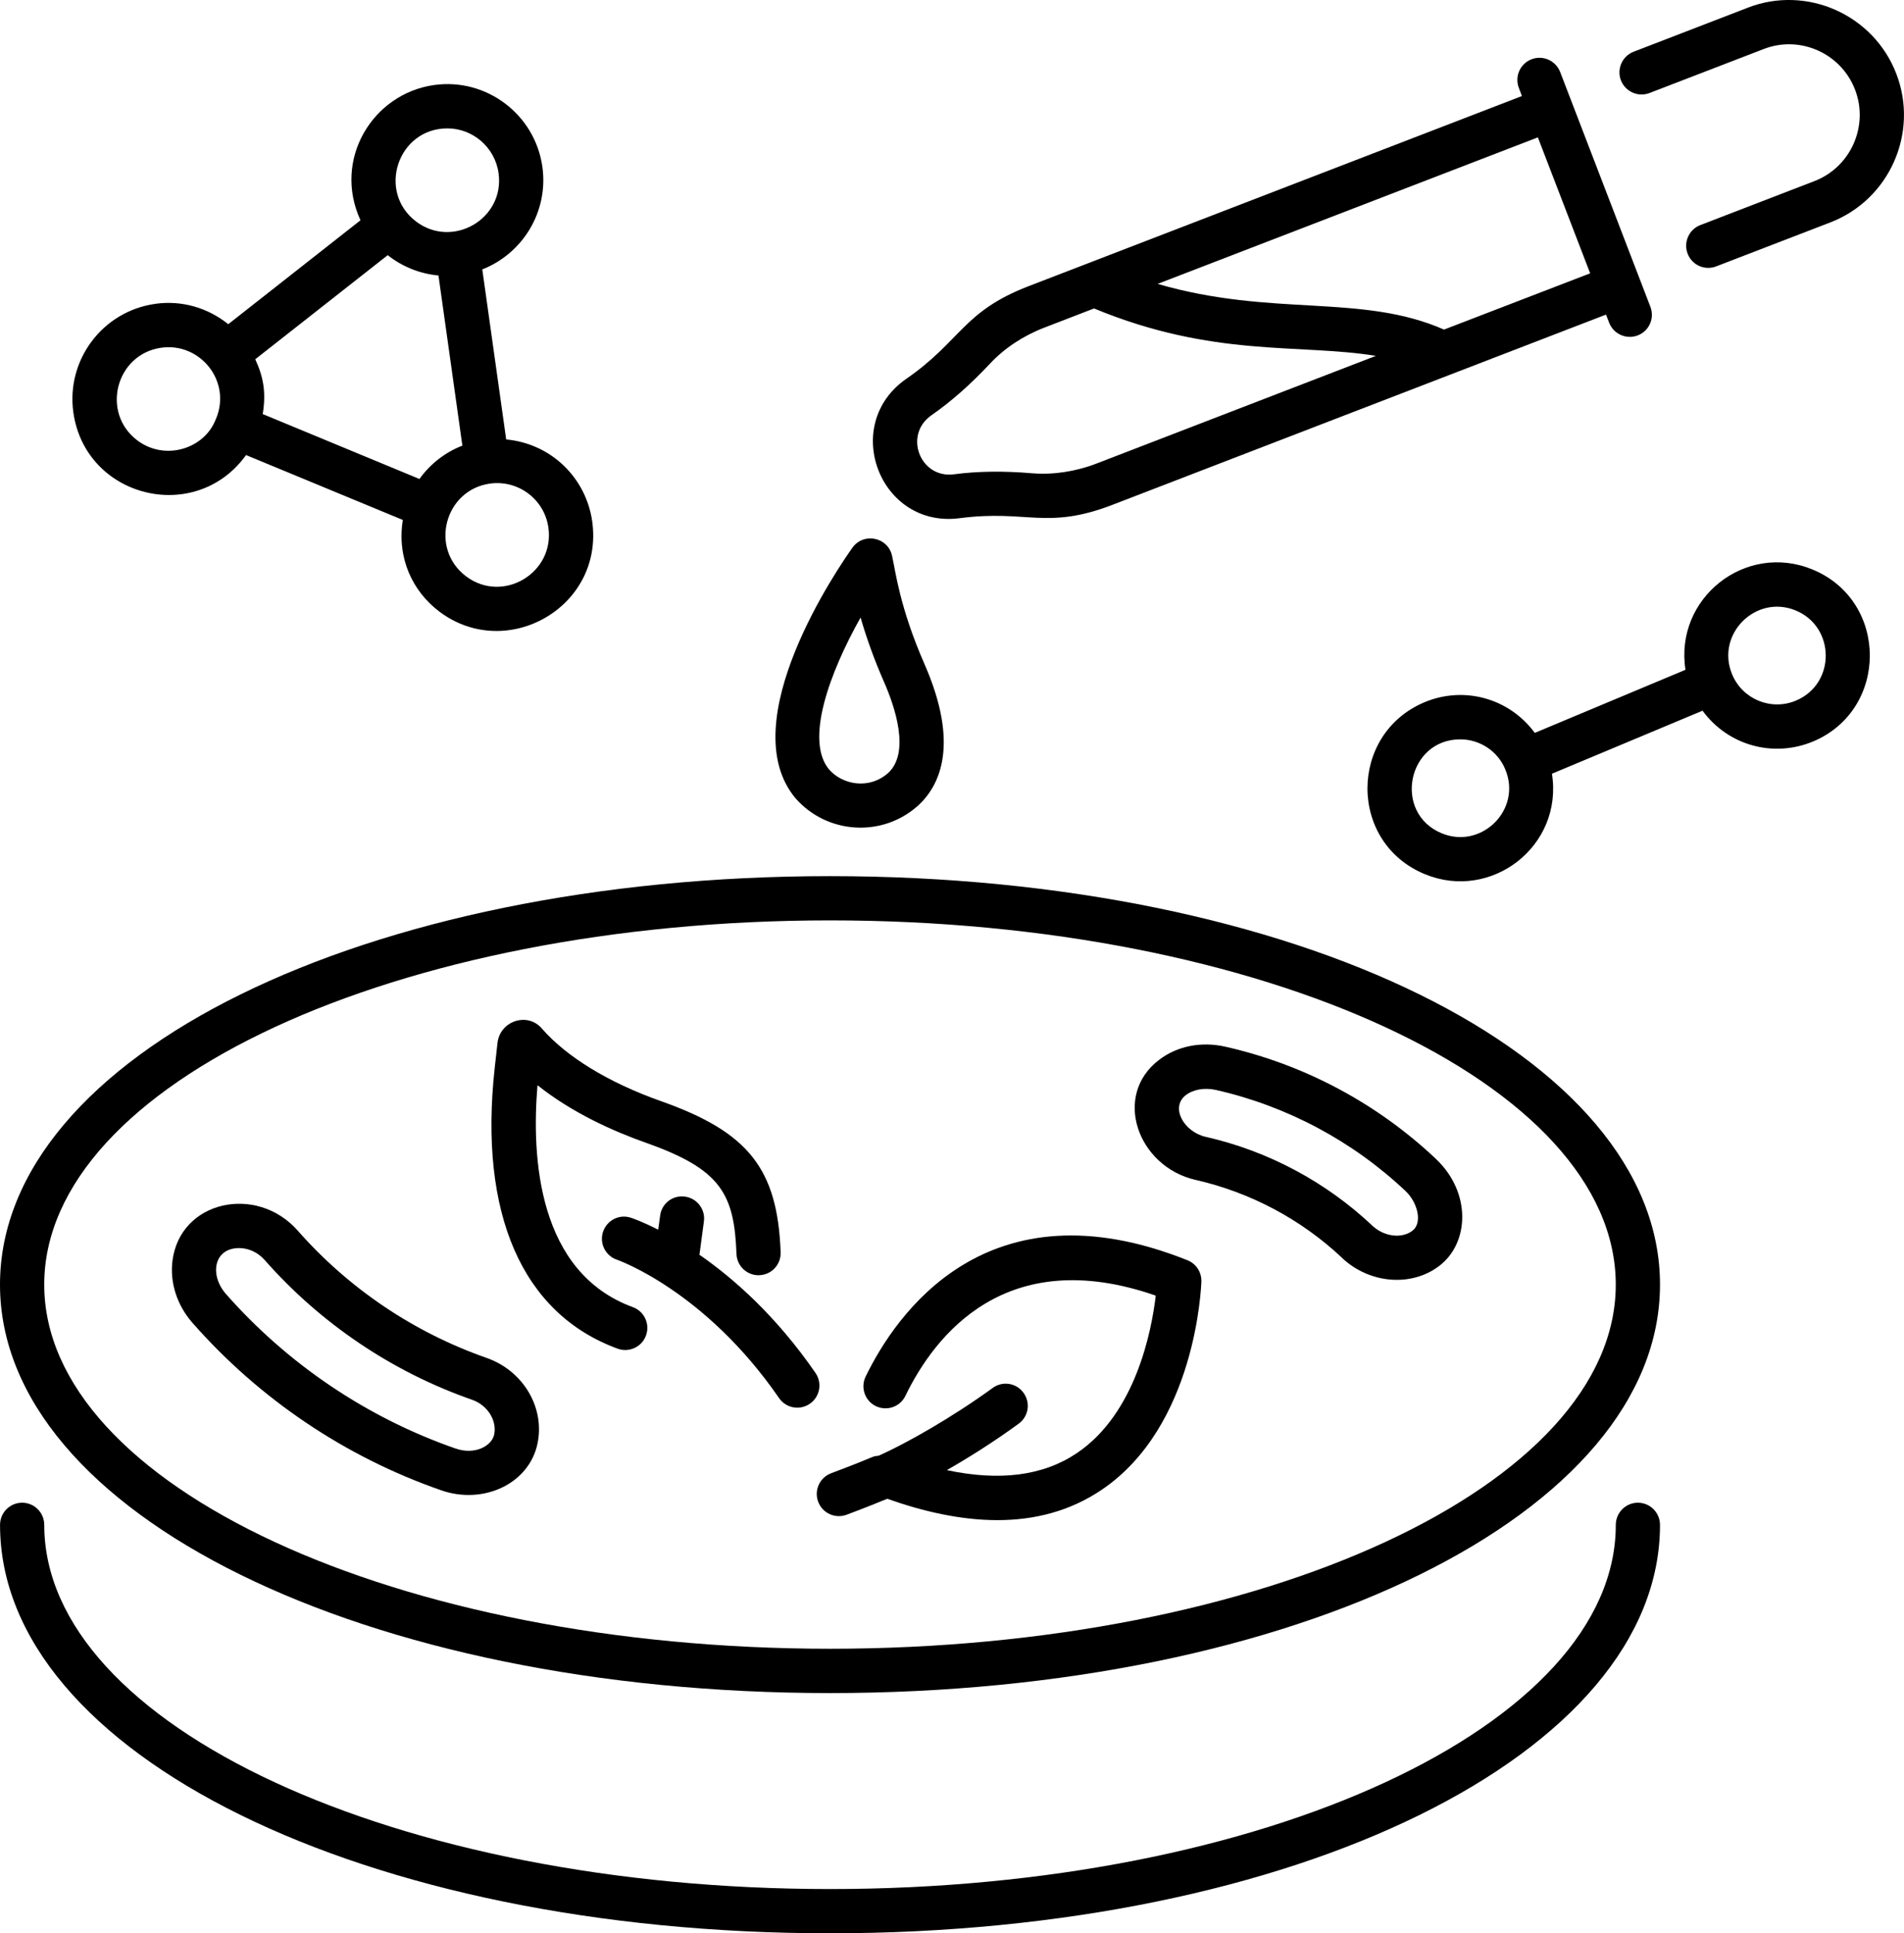
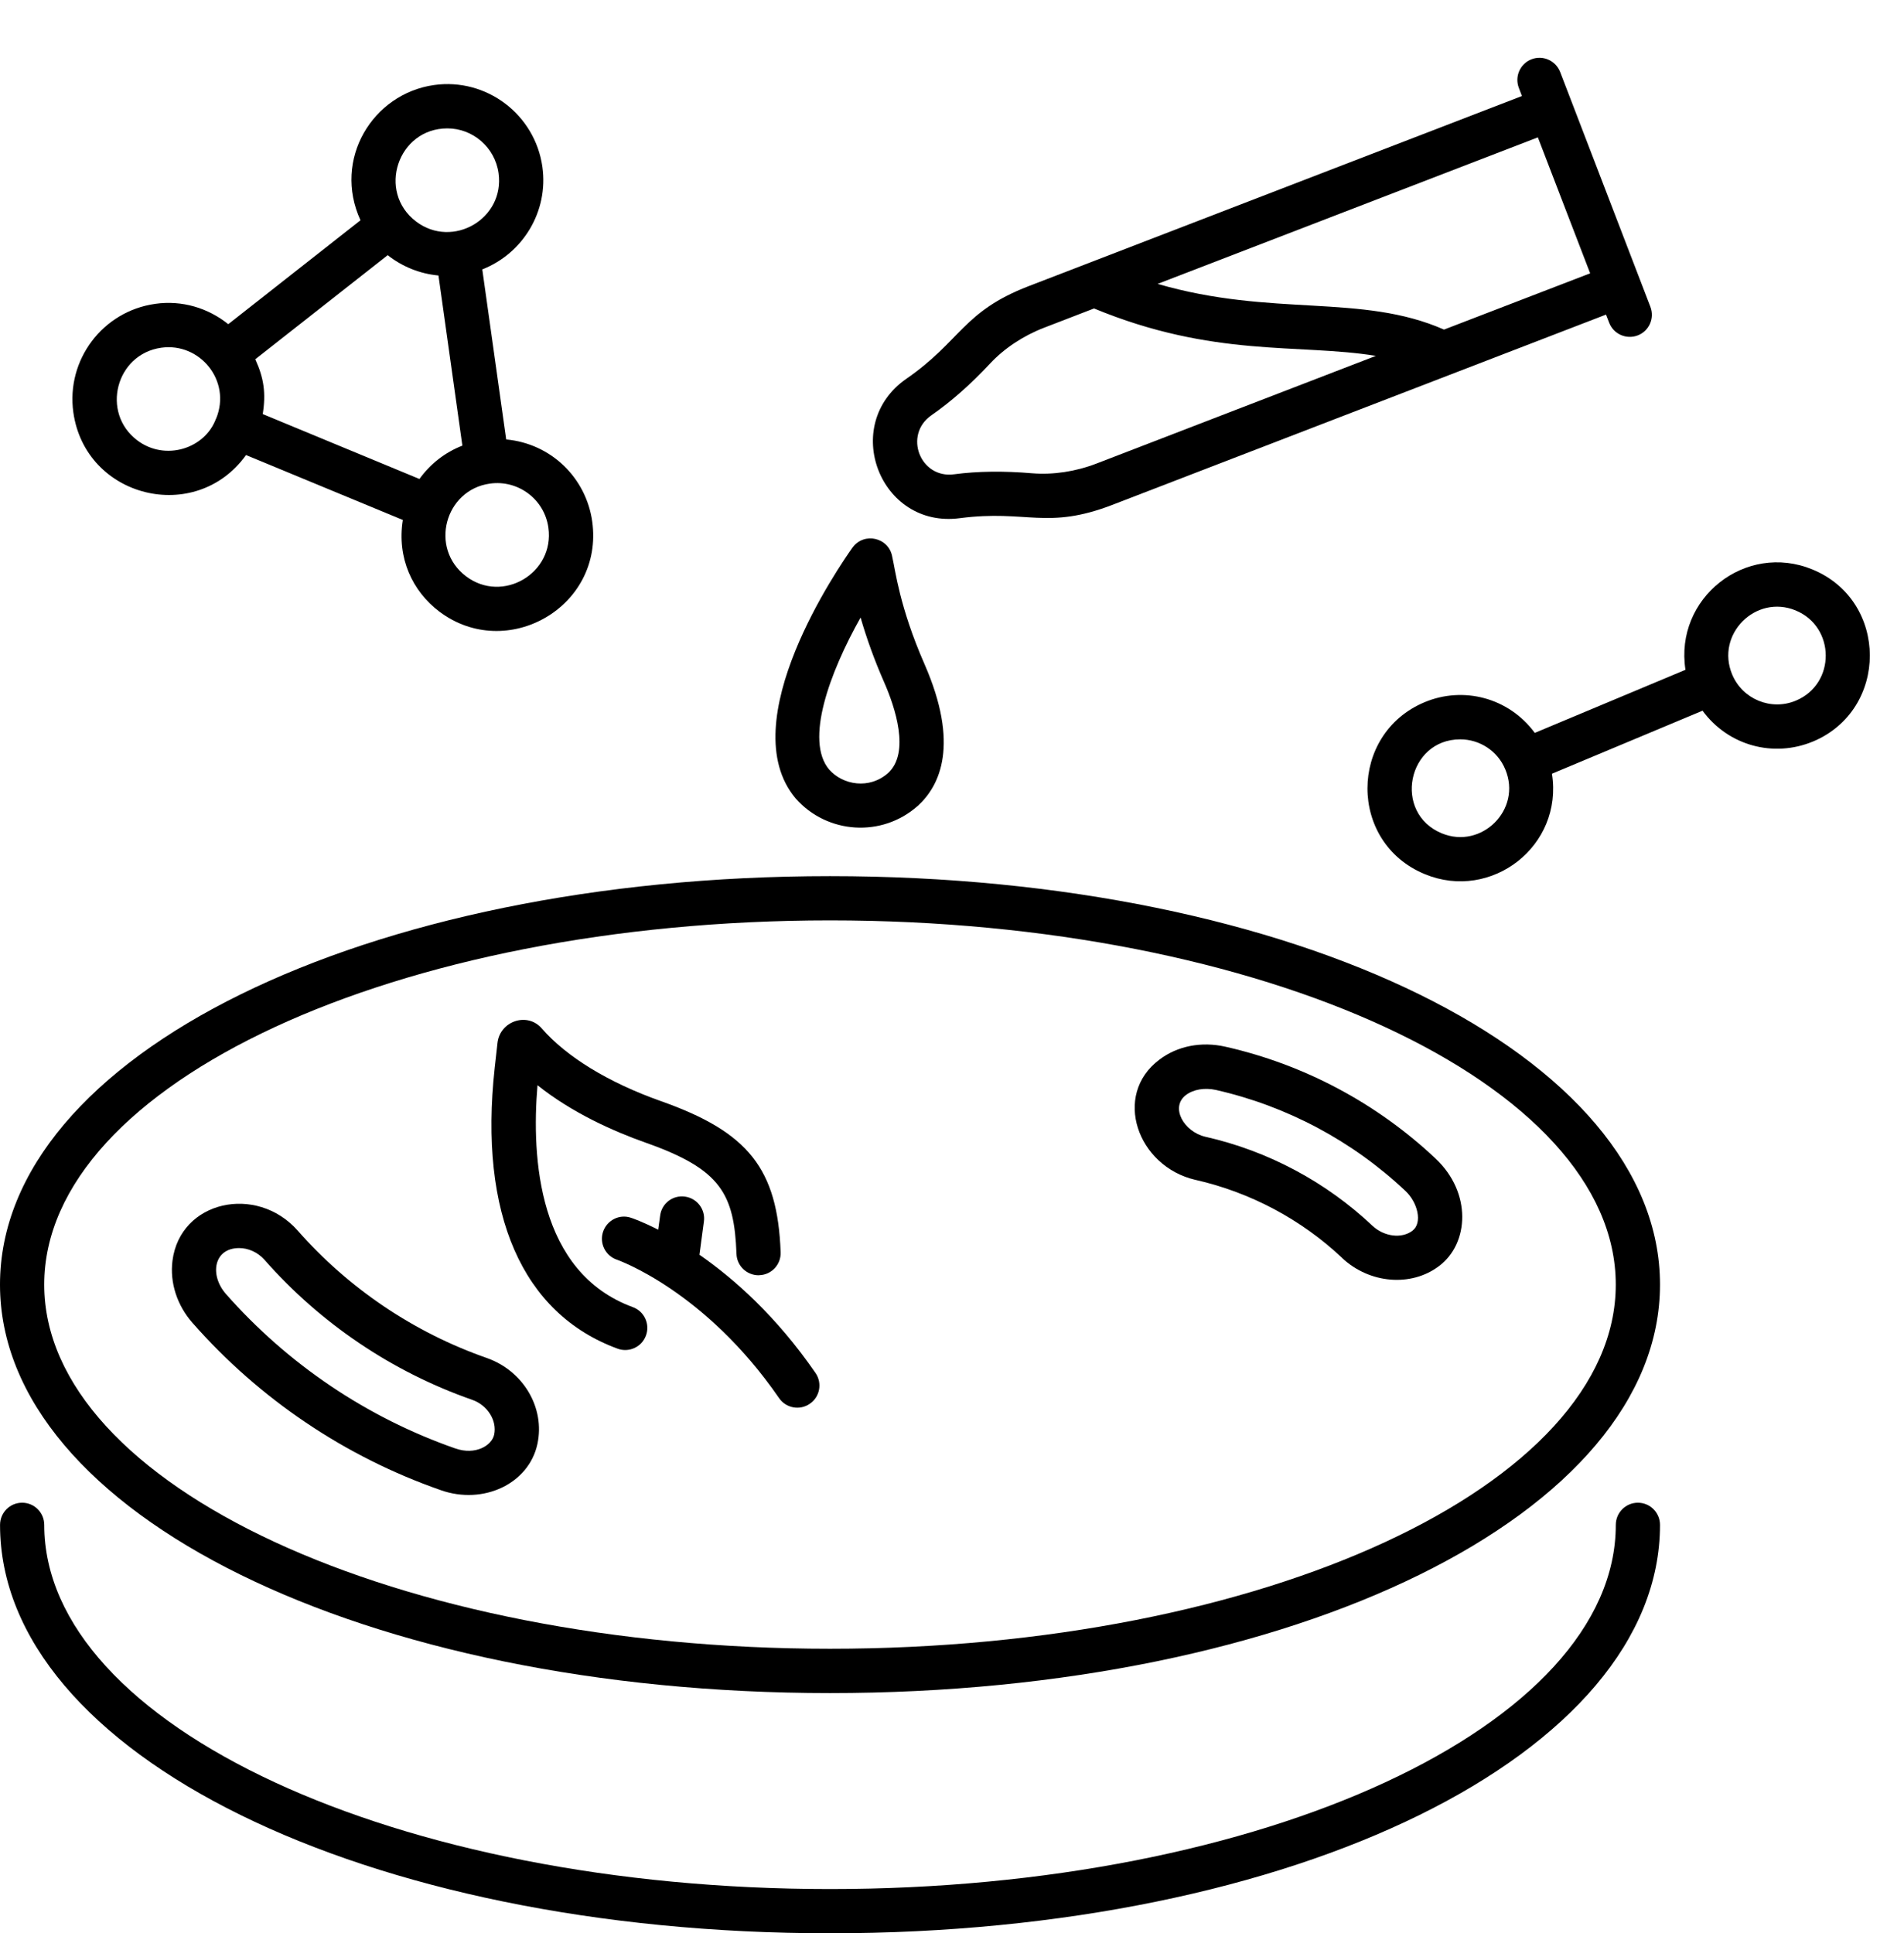
<svg xmlns="http://www.w3.org/2000/svg" width="121.95" zoomAndPan="magnify" viewBox="0 0 91.463 92.863" height="123.817" preserveAspectRatio="xMidYMid" version="1.0" id="svg3107">
  <defs id="defs50">
    <clipPath id="e0bfe6aaa0">
      <path d="M 494.75,741 H 575 v 40 h -80.25 z m 0,0" clip-rule="nonzero" id="path10" />
    </clipPath>
    <clipPath id="3c7366aa56">
      <path d="M 494.75,771 H 575 v 21.051 h -80.25 z m 0,0" clip-rule="nonzero" id="path11" />
    </clipPath>
    <clipPath id="5a294a1d08">
-       <path d="m 572,699 h 14.957 v 14 H 572 Z m 0,0" clip-rule="nonzero" id="path12" />
+       <path d="m 572,699 h 14.957 v 14 H 572 m 0,0" clip-rule="nonzero" id="path12" />
    </clipPath>
  </defs>
  <g clip-path="url(#e0bfe6aaa0)" id="g291" transform="translate(-494.77,-699.188)">
    <path fill="#000000" d="m 534.641,780.516 c 22.359,0 39.871,-8.621 39.871,-19.621 0,-11.004 -17.512,-19.621 -39.871,-19.621 -22.359,0 -39.871,8.617 -39.871,19.621 0,11 17.512,19.621 39.871,19.621 z m 0,-37.117 c 20.812,0 37.746,7.848 37.746,17.496 0,9.645 -16.934,17.492 -37.746,17.492 -20.816,0 -37.746,-7.848 -37.746,-17.492 0,-9.648 16.93,-17.496 37.746,-17.496 z m 0,0" fill-opacity="1" fill-rule="nonzero" id="path290" />
  </g>
  <g clip-path="url(#3c7366aa56)" id="g292" transform="translate(-494.77,-699.188)">
    <path fill="#000000" d="m 534.641,792.055 c 22.359,0 39.871,-8.617 39.871,-19.617 0,-0.59 -0.477,-1.066 -1.062,-1.066 -0.586,0 -1.062,0.477 -1.062,1.066 0,9.645 -16.934,17.492 -37.746,17.492 -20.816,0 -37.746,-7.848 -37.746,-17.492 0,-0.59 -0.477,-1.066 -1.062,-1.066 -0.59,0 -1.062,0.477 -1.062,1.066 0,11 17.512,19.617 39.871,19.617 z m 0,0" fill-opacity="1" fill-rule="nonzero" id="path291" />
  </g>
-   <path fill="#000000" d="m 39.305,72.14 c 0.203,0.543 0.809,0.828 1.367,0.621 0.914,-0.344 1.668,-0.648 1.949,-0.766 3.473,1.23 7.215,1.648 10.293,-0.426 4.531,-3.051 4.785,-9.73 4.797,-10.012 0.012,-0.449 -0.254,-0.855 -0.668,-1.02 -9.648,-3.852 -14.023,2.625 -15.461,5.59 -0.254,0.527 -0.035,1.164 0.492,1.418 0.531,0.254 1.164,0.035 1.418,-0.492 1.414,-2.918 4.836,-7.32 12.027,-4.816 -0.195,1.66 -0.953,5.664 -3.797,7.57 -1.613,1.086 -3.703,1.352 -6.238,0.812 0.977,-0.559 2.176,-1.301 3.449,-2.23 0.477,-0.344 0.582,-1.008 0.234,-1.484 -0.344,-0.477 -1.008,-0.582 -1.48,-0.234 -1.961,1.426 -4.176,2.676 -5.473,3.254 -0.402,0.047 0.039,-0.031 -2.289,0.844 -0.551,0.207 -0.828,0.82 -0.621,1.371 z m 0,0" fill-opacity="1" fill-rule="nonzero" id="path292" />
  <path fill="#000000" d="m 29.668,64.785 c 0.543,0.199 1.16,-0.074 1.363,-0.633 0.203,-0.551 -0.082,-1.164 -0.633,-1.363 -4.547,-1.668 -4.875,-7.152 -4.578,-10.66 1.672,1.336 3.672,2.223 5.223,2.77 3.586,1.27 4.227,2.445 4.336,5.336 0.019,0.57 0.492,1.023 1.062,1.023 0.012,0 0.023,0 0.039,-0.004 0.586,-0.019 1.043,-0.516 1.02,-1.102 -0.148,-4.008 -1.547,-5.773 -5.75,-7.258 -2.508,-0.887 -4.539,-2.125 -5.727,-3.496 -0.695,-0.797 -2.008,-0.352 -2.125,0.703 l -0.133,1.191 c -0.773,7.02 1.324,11.812 5.902,13.492 z m 0,0" fill-opacity="1" fill-rule="nonzero" id="path293" />
  <path fill="#000000" d="m 33.594,60.269 c 0.004,-0.004 0.004,-0.008 0.008,-0.012 l 0.211,-1.578 c 0.082,-0.582 -0.324,-1.117 -0.906,-1.199 -0.59,-0.082 -1.121,0.328 -1.195,0.91 l -0.094,0.68 c -0.758,-0.387 -1.246,-0.555 -1.309,-0.574 -0.555,-0.188 -1.152,0.117 -1.34,0.672 -0.184,0.555 0.113,1.156 0.668,1.344 0.043,0.016 4.227,1.48 7.789,6.648 0.332,0.484 0.996,0.605 1.477,0.27 0.484,-0.332 0.605,-0.992 0.273,-1.477 -1.891,-2.742 -3.93,-4.539 -5.582,-5.684 z m 0,0" fill-opacity="1" fill-rule="nonzero" id="path294" />
  <g clip-path="url(#5a294a1d08)" id="g295" transform="translate(-494.77,-699.188)">
-     <path fill="#000000" d="m 578.727,699.559 -5.48,2.113 c -0.551,0.211 -0.82,0.828 -0.613,1.375 0.215,0.547 0.828,0.82 1.375,0.609 l 5.484,-2.113 c 1.746,-0.676 3.715,0.203 4.387,1.949 0.676,1.75 -0.211,3.727 -1.949,4.395 L 576.449,710 c -0.547,0.211 -0.82,0.828 -0.609,1.375 0.211,0.555 0.832,0.82 1.371,0.609 l 5.484,-2.113 c 2.84,-1.094 4.262,-4.305 3.168,-7.141 -1.094,-2.844 -4.309,-4.27 -7.137,-3.172 z m 0,0" fill-opacity="1" fill-rule="nonzero" id="path295" />
-   </g>
+     </g>
  <path fill="#000000" d="m 43.539,18.195 c -3.184,2.207 -1.277,7.211 2.574,6.695 3.223,-0.418 4.168,0.578 7.328,-0.641 l 23.707,-9.137 0.152,0.391 c 0.211,0.551 0.832,0.816 1.371,0.609 0.551,-0.211 0.82,-0.824 0.609,-1.375 L 74.945,3.456 c -0.215,-0.547 -0.828,-0.82 -1.375,-0.609 -0.547,0.211 -0.82,0.828 -0.609,1.375 l 0.148,0.391 -23.707,9.137 c -3.156,1.219 -3.234,2.625 -5.863,4.445 z m 32.848,-5.066 -7.02,2.703 c -3.969,-1.746 -8.238,-0.59 -13.758,-2.195 l 18.266,-7.039 z m -23.832,1.688 c 5.742,2.375 9.824,1.676 13.539,2.277 l -13.418,5.172 c -1.016,0.391 -2.086,0.547 -3.082,0.469 -1.371,-0.117 -2.637,-0.102 -3.754,0.047 -1.637,0.227 -2.457,-1.891 -1.094,-2.836 0.934,-0.648 1.883,-1.484 2.82,-2.488 0.688,-0.734 1.586,-1.328 2.598,-1.719 z m 0,0" fill-opacity="1" fill-rule="nonzero" id="path296" />
  <path fill="#000000" d="m 40.949,26.308 c -0.605,0.848 -5.82,8.383 -2.723,12.051 1.512,1.707 4.137,1.879 5.852,0.359 0.008,-0.004 0.012,-0.008 0.016,-0.012 1.07,-0.98 2,-2.953 0.32,-6.797 -1.211,-2.762 -1.402,-4.523 -1.551,-5.152 -0.152,-0.938 -1.359,-1.219 -1.914,-0.449 z m 1.52,6.457 c 0.531,1.211 1.258,3.387 0.195,4.367 -0.906,0.801 -2.172,0.578 -2.832,-0.164 -1.18,-1.398 0.019,-4.656 1.508,-7.305 0.297,1.027 0.672,2.062 1.129,3.102 z m 0,0" fill-opacity="1" fill-rule="nonzero" id="path297" />
  <path fill="#000000" d="m 7.449,14.597 c -2.52,0.355 -4.277,2.691 -3.926,5.211 0.578,4.109 5.871,5.422 8.297,2.051 l 7.531,3.117 c -0.293,1.828 0.465,3.43 1.754,4.402 3.23,2.434 7.914,-0.215 7.344,-4.328 -0.293,-2.082 -1.957,-3.738 -4.133,-3.941 l -1.148,-8.168 c 1.941,-0.762 3.188,-2.773 2.887,-4.926 -0.355,-2.52 -2.688,-4.285 -5.207,-3.93 -2.949,0.418 -4.875,3.574 -3.531,6.496 l -6.352,4.992 c -0.957,-0.77 -2.207,-1.164 -3.516,-0.977 z m -0.855,6.555 c -1.758,-1.328 -1.031,-4.141 1.152,-4.449 1.859,-0.262 3.379,1.594 2.637,3.402 -0.004,0.004 -0.004,0.004 -0.008,0.008 -0.531,1.445 -2.441,2.051 -3.781,1.039 z m 6.027,-1.262 c 0.16,-1 0.055,-1.734 -0.359,-2.633 l 6.363,-5 c 0.691,0.547 1.531,0.891 2.438,0.977 l 1.148,8.172 c -0.844,0.328 -1.551,0.891 -2.062,1.602 z m 13.723,5.457 c 0.305,2.184 -2.195,3.664 -3.957,2.336 -1.777,-1.344 -1.02,-4.152 1.148,-4.453 1.348,-0.191 2.617,0.746 2.809,2.117 z M 21.492,6.167 c 1.215,0 2.281,0.902 2.457,2.145 0.309,2.199 -2.203,3.652 -3.957,2.332 -1.895,-1.43 -0.887,-4.477 1.5,-4.477 z m 0,0" fill-opacity="1" fill-rule="nonzero" id="path298" />
  <path fill="#000000" d="m 87.09,35.62 c 3.648,-1.527 3.645,-6.758 -0.027,-8.266 -3.215,-1.324 -6.633,1.379 -6.098,4.82 l -7.238,3.031 c -1.254,-1.699 -3.434,-2.254 -5.297,-1.473 -3.637,1.523 -3.68,6.742 0.023,8.262 3.191,1.312 6.648,-1.352 6.098,-4.828 l 7.234,-3.027 c 1.234,1.68 3.406,2.27 5.305,1.48 z m -0.832,-6.297 c 1.91,0.785 1.941,3.523 0.012,4.332 -1.191,0.5 -2.566,-0.066 -3.062,-1.258 -0.805,-1.926 1.133,-3.863 3.051,-3.074 z M 69.262,40.031 c -2.363,-0.973 -1.66,-4.516 0.887,-4.516 0.914,0 1.789,0.543 2.16,1.441 0.812,1.938 -1.145,3.859 -3.047,3.074 z m 0,0" fill-opacity="1" fill-rule="nonzero" id="path299" />
  <path fill="#000000" d="m 21.172,71.581 c 2.047,0.723 4.238,-0.309 4.645,-2.223 0.371,-1.73 -0.672,-3.504 -2.43,-4.125 -3.5,-1.223 -6.641,-3.34 -9.09,-6.125 -1.977,-2.23 -5.645,-1.434 -6.012,1.453 -0.133,1.051 0.219,2.145 0.969,2.992 3.211,3.652 7.332,6.43 11.918,8.027 z m -9.684,-11.629 c 0.438,0 0.891,0.199 1.215,0.562 2.691,3.059 6.141,5.387 9.98,6.727 0.734,0.258 1.199,0.992 1.055,1.672 -0.113,0.535 -0.914,1 -1.863,0.664 h -0.004 c -4.242,-1.48 -8.051,-4.051 -11.023,-7.426 -0.785,-0.898 -0.59,-2.199 0.641,-2.199 z m 0,0" fill-opacity="1" fill-rule="nonzero" id="path300" />
  <path fill="#000000" d="m 57.426,56.675 c 2.645,0.602 5.082,1.898 7.055,3.758 0,0.004 0,0.004 0,0.004 1.309,1.223 3.305,1.395 4.648,0.379 1.449,-1.09 1.57,-3.523 -0.156,-5.152 -2.824,-2.664 -6.316,-4.527 -10.102,-5.383 -1.16,-0.266 -2.32,-0.035 -3.184,0.625 -2.258,1.703 -1.051,5.125 1.738,5.77 z m -0.457,-4.074 c 0.359,-0.273 0.898,-0.363 1.434,-0.246 3.414,0.773 6.566,2.453 9.113,4.855 0.582,0.547 0.832,1.531 0.332,1.91 -0.516,0.391 -1.355,0.285 -1.914,-0.234 -2.246,-2.121 -5.027,-3.602 -8.031,-4.281 -1.035,-0.242 -1.703,-1.418 -0.934,-2.004 z m 0,0" fill-opacity="1" fill-rule="nonzero" id="path301" />
</svg>